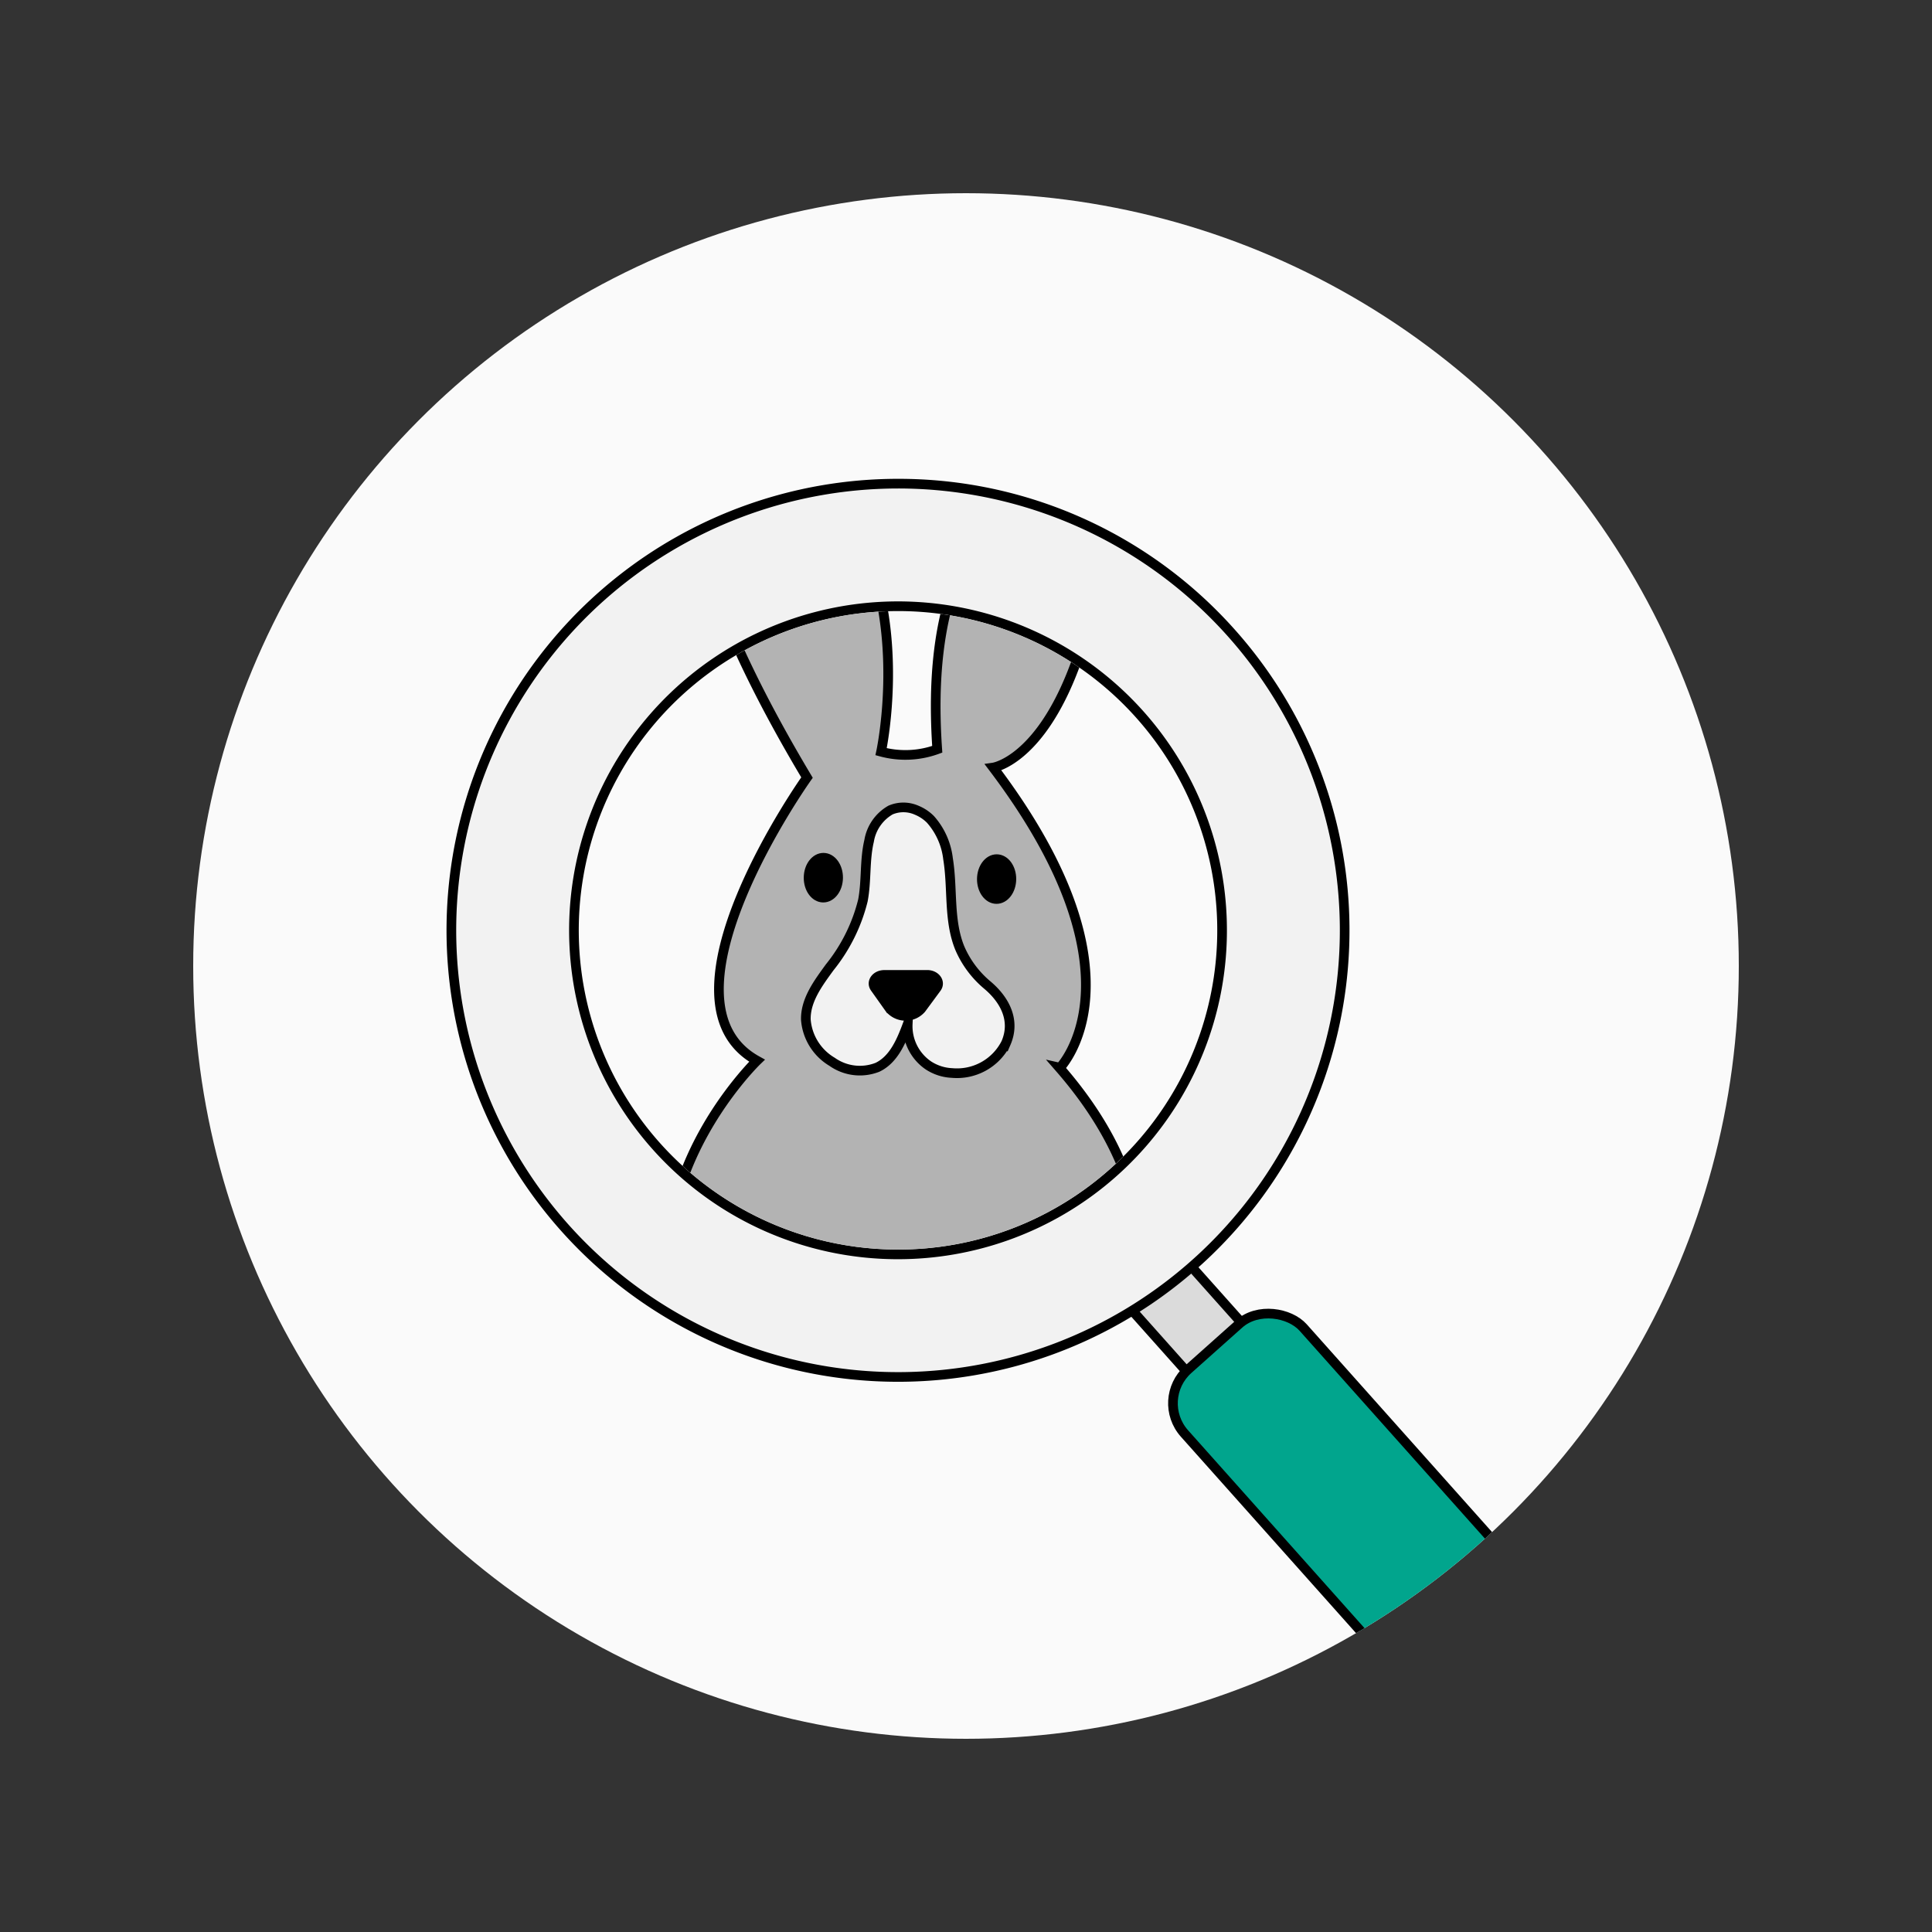
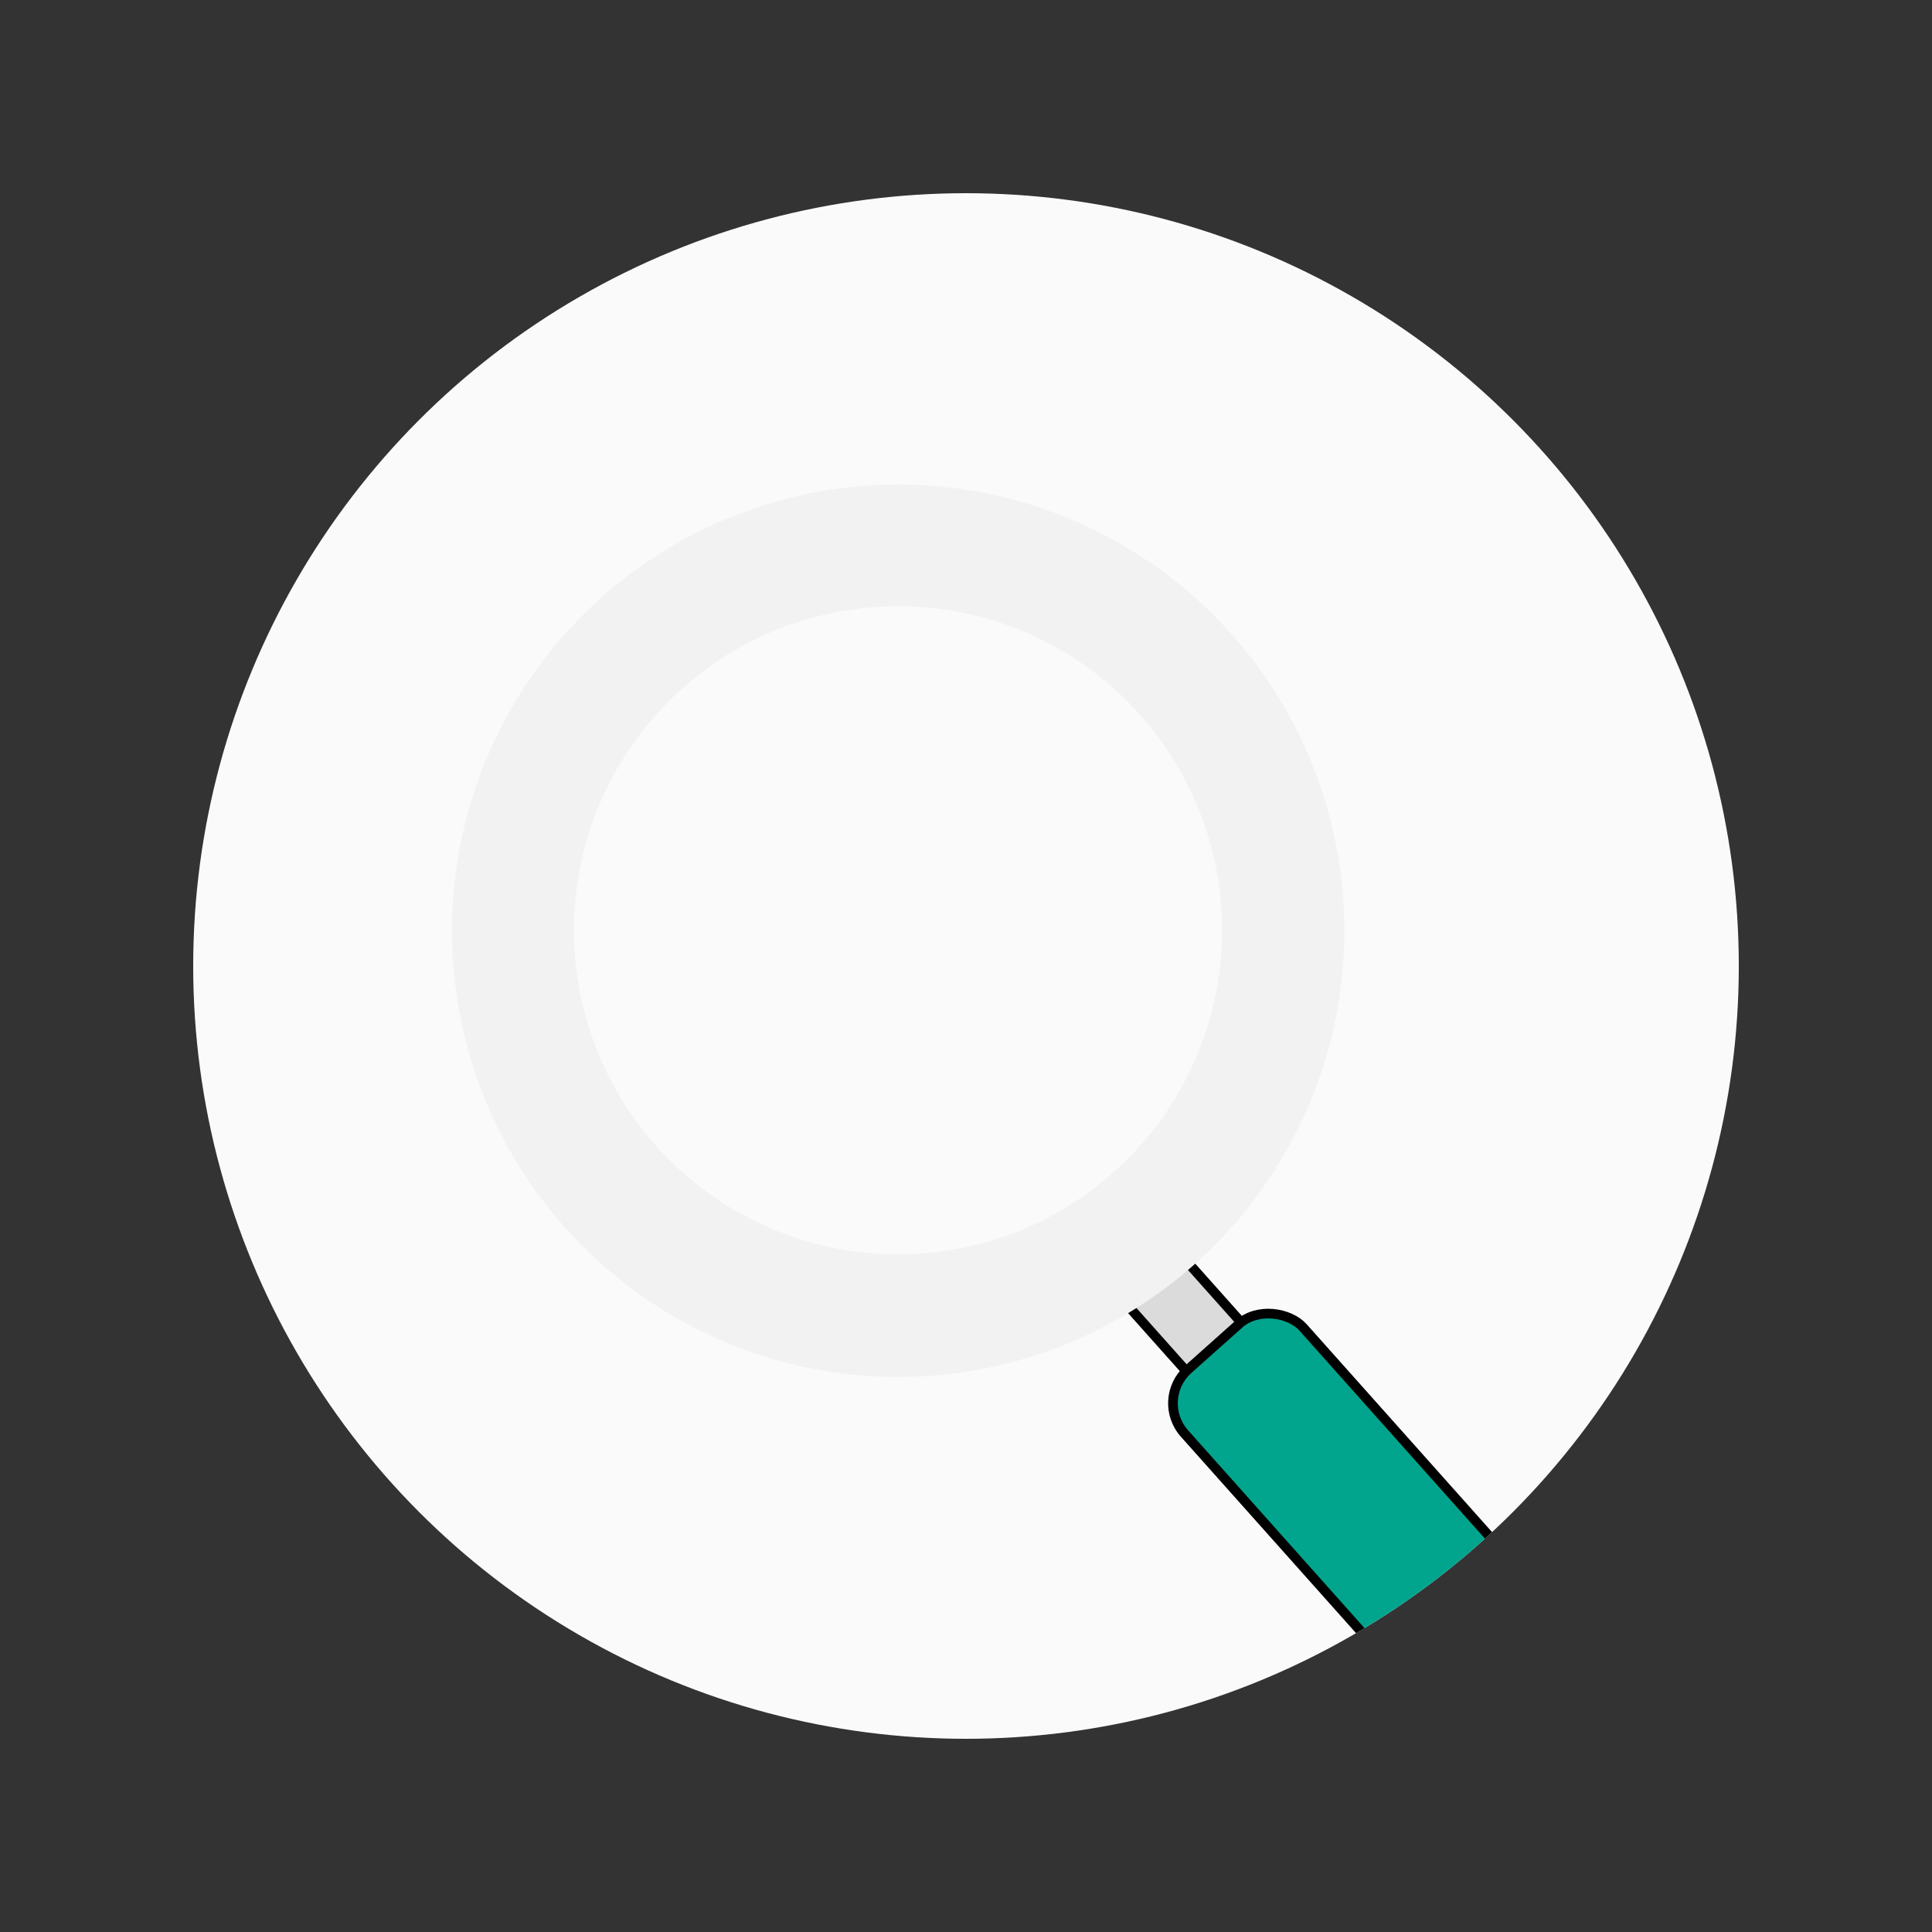
<svg xmlns="http://www.w3.org/2000/svg" id="Ebene_1" data-name="Ebene 1" width="200" height="200" viewBox="0 0 200 200">
  <rect x="0" y="0" width="200" height="200" fill="#333333" stroke="none" />
  <defs>
    <style>.cls-1{fill:none;}.cls-2{fill:#fafafa;}.cls-3{clip-path:url(#clip-path);}.cls-4{fill:#dbdbdb;}.cls-10,.cls-4,.cls-5,.cls-8,.cls-9{stroke:#000;stroke-miterlimit:10;}.cls-5{fill:#01a58d;}.cls-6,.cls-9{fill:#f2f2f2;}.cls-7{clip-path:url(#clip-path-2);}.cls-8{fill:#b3b3b3;}</style>
    <clipPath id="clip-path">
      <circle class="cls-1" cx="100" cy="100" r="80" />
    </clipPath>
    <clipPath id="clip-path-2">
-       <circle class="cls-1" cx="92.962" cy="96.305" r="33.048" />
-     </clipPath>
+       </clipPath>
  </defs>
  <circle class="cls-2" cx="100" cy="100" r="80" />
  <g class="cls-3">
    <rect class="cls-4" x="118.685" y="126.777" width="7.599" height="18.19" rx="3.527" transform="translate(-59.363 115.992) rotate(-41.727)" />
    <rect class="cls-5" x="137.959" y="131.568" width="16.471" height="61.781" rx="4.7" transform="translate(-71.044 138.518) rotate(-41.727)" />
    <path class="cls-6" d="M92.979,142.542a46.19,46.19,0,1,1,.001,0Zm-.028-79.785A33.547,33.547,0,1,0,118,73.976,33.496,33.496,0,0,0,92.951,62.757Z" />
-     <path d="M92.946,50.568A45.737,45.737,0,1,1,62.521,62.171,45.8,45.8,0,0,1,92.946,50.568m.028,79.785a34.048,34.048,0,1,0-25.422-11.386A33.994,33.994,0,0,0,92.974,130.353m-.028-80.785a46.737,46.737,0,1,0,34.897,15.63A46.561,46.561,0,0,0,92.946,49.568Zm.028,79.785a33.048,33.048,0,1,1,21.985-8.384A32.963,32.963,0,0,1,92.974,129.353Z" />
    <g class="cls-7">
      <path class="cls-8" d="M102.816,79.456s10.105-1.431,12.22-30.462c0,0-20.16-2.335-18.012,28.571a9.601,9.601,0,0,1-5.813.25s6.402-29.601-18.63-34.124c0,0-6.495,7.582,10.959,36.802,0,0-16.43,23.082-5.176,29.307,0,0-20.99,20.286.53,40.065,0,0,.113,4.129-3.997,2.255l-5.135-6.624s-5.211,1.326-6.028,6.669l-.816,5.344,13.914-.018-.024,2.446,14.371.139.146-15.136s2.945-4.1,4.281.041l-.142,14.677,13.148.127.028-2.905,16.053.155s.087-9.02-11.966-11.736c0,0,13.909-15.309-3.028-34.738C109.702,110.561,119.121,101.019,102.816,79.456Z" />
      <path class="cls-9" d="M94.903,83.877a4.313,4.313,0,0,1,1.424.953,7.425,7.425,0,0,1,1.814,4.074c.504,3.073.038,6.339,1.209,9.224a10.266,10.266,0,0,0,2.878,3.861c1.809,1.532,2.921,3.662,1.909,5.993a5.678,5.678,0,0,1-5.59,3.095,4.844,4.844,0,0,1-2.459-.799,4.911,4.911,0,0,1-2.121-4.268c-.649,1.753-1.443,3.67-3.131,4.475a4.977,4.977,0,0,1-4.697-.567,5.569,5.569,0,0,1-2.717-4.352c-.053-2.025,1.276-3.786,2.465-5.426a17.868,17.868,0,0,0,3.439-6.916c.391-2.036.165-4.162.644-6.179A4.53,4.53,0,0,1,92.189,83.854,3.392,3.392,0,0,1,94.903,83.877Z" />
-       <ellipse class="cls-10" cx="85.199" cy="90.83" rx="2.064" ry="1.529" transform="matrix(0.01, -1, 1, 0.01, -6.449, 175.148)" />
      <ellipse class="cls-10" cx="103.17" cy="91.003" rx="2.064" ry="1.529" transform="translate(11.174 193.289) rotate(-89.447)" />
      <path class="cls-10" d="M95.37,104.421l1.584-2.15c.437-.593-.096-1.344-.96-1.352l-4.434.003c-.864-.008-1.41.734-.983,1.335l1.517,2.136A2.155,2.155,0,0,0,95.37,104.421Z" />
    </g>
  </g>
</svg>